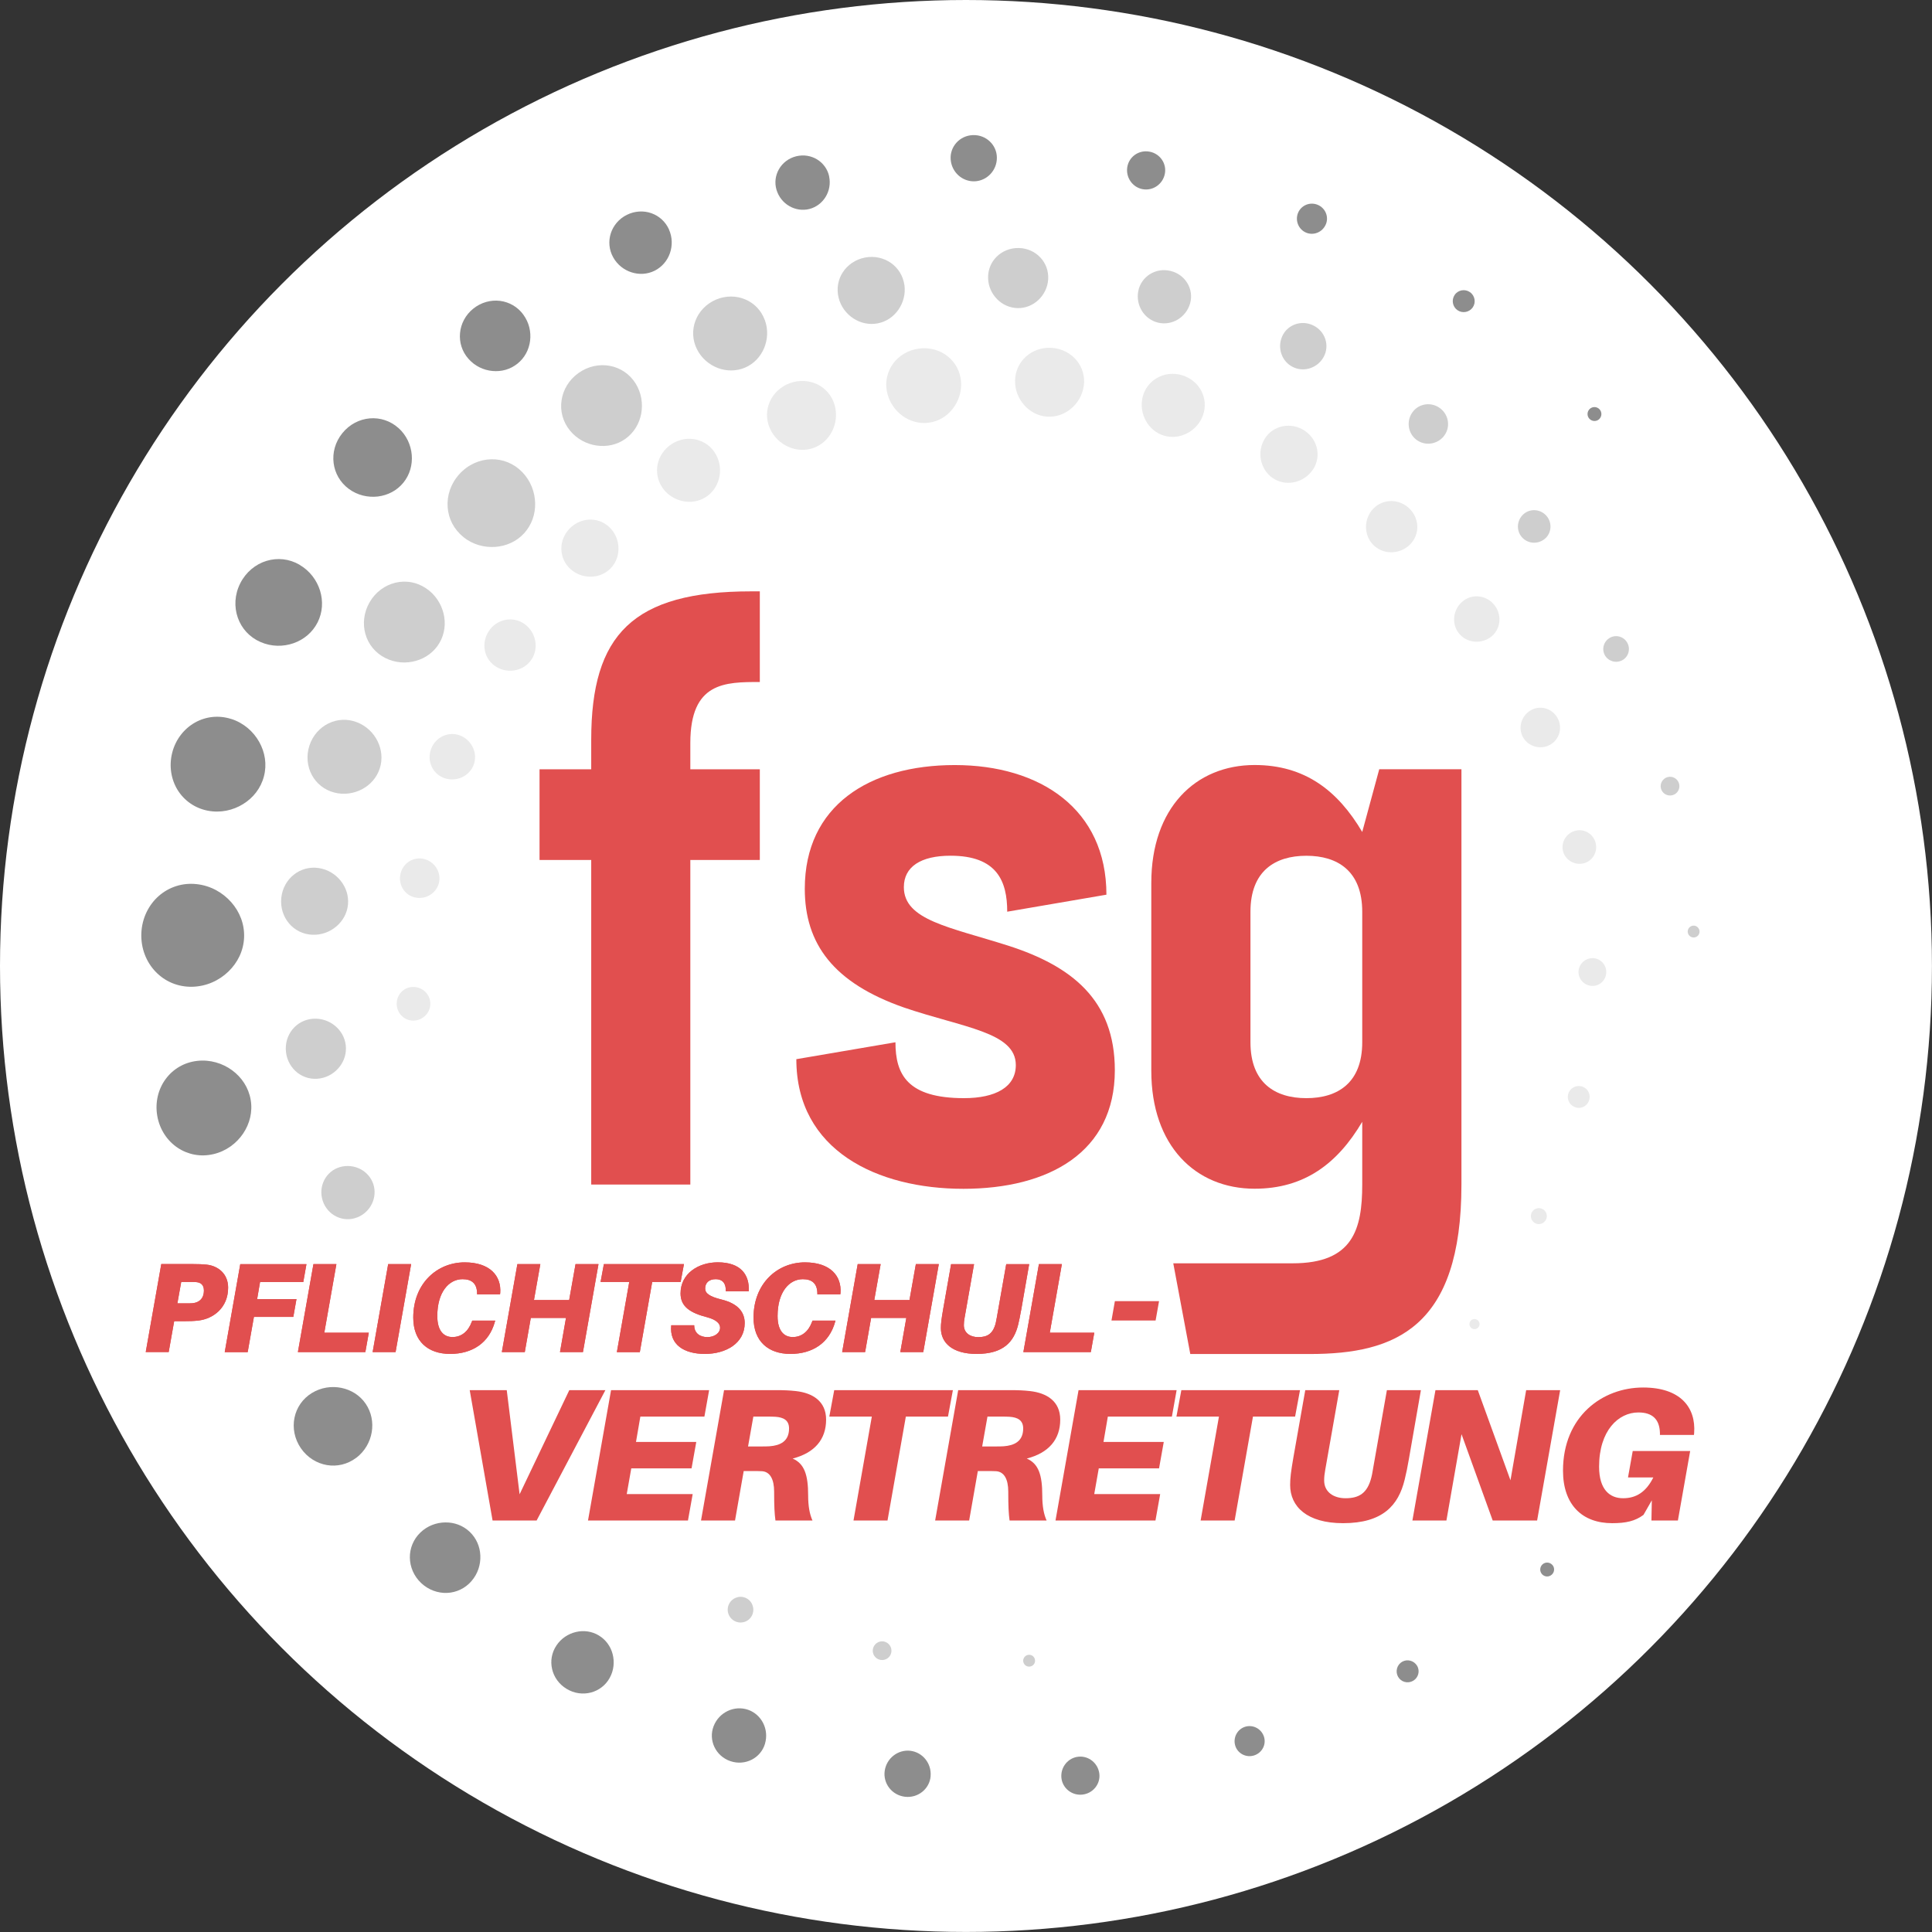
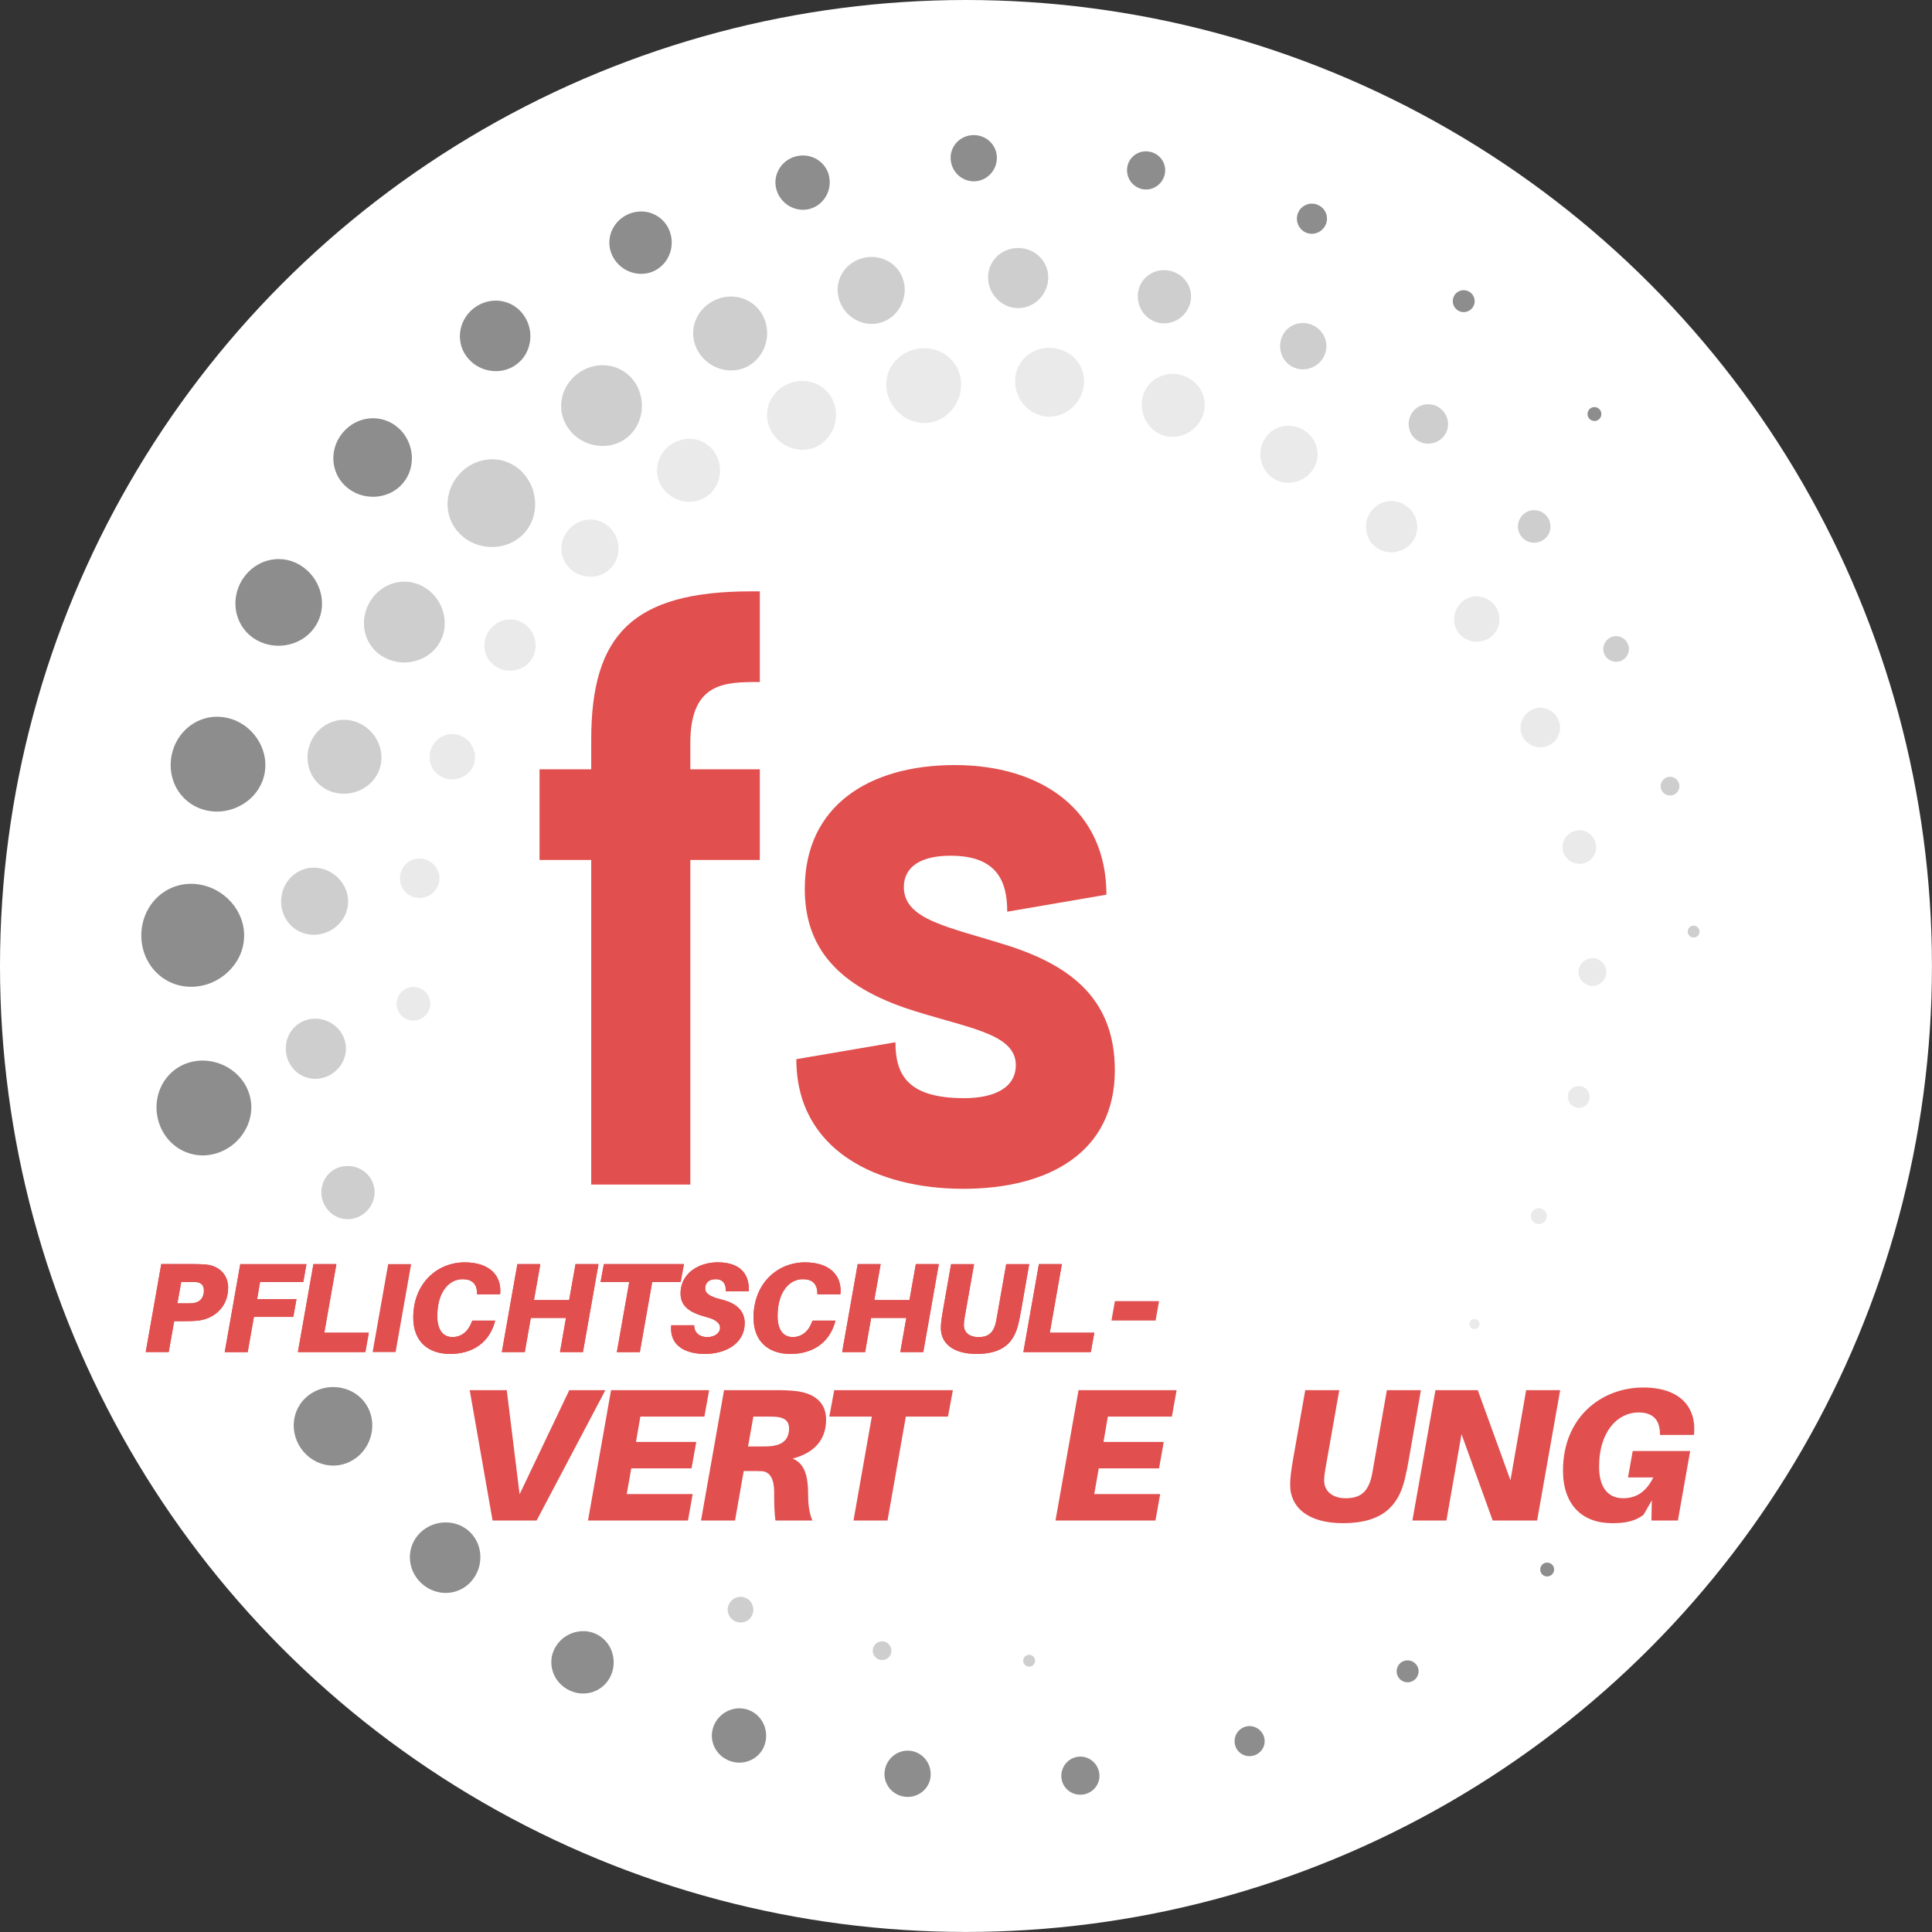
<svg xmlns="http://www.w3.org/2000/svg" id="Layer_2" data-name="Layer 2" viewBox="0 0 408.97 408.97">
  <rect x="0" y="0" width="408.97" height="408.97" fill="#333333" stroke="none" />
  <defs>
    <style>
      .cls-1 {
        fill: #eaeaea;
      }

      .cls-1, .cls-2, .cls-3, .cls-4, .cls-5 {
        stroke-width: 0px;
      }

      .cls-2 {
        fill: #cecece;
      }

      .cls-3 {
        fill: #e14f4f;
      }

      .cls-4 {
        fill: #8d8d8d;
      }

      .cls-5 {
        fill: #fff;
      }
    </style>
  </defs>
  <g id="Schrift">
    <g id="Lineale">
      <circle class="cls-5" cx="204.48" cy="204.48" r="204.48" />
      <g>
        <g>
          <path class="cls-3" d="M48.29,272.58c0,4.29-3.19,6.61-6.32,6.96-1.03.11-1.78.13-2.94.13h-2.16l-1.16,6.53h-4.86l3.29-18.62h6.75c1.16,0,1.92.03,2.92.13,2.32.27,4.48,1.89,4.48,4.86ZM43.16,273.15c0-1.08-.59-1.67-1.62-1.75-.35-.03-.81-.03-1.32-.03h-1.86l-.81,4.53h1.89c.51,0,.92,0,1.3-.03,1.51-.14,2.43-1.08,2.43-2.73Z" />
          <path class="cls-3" d="M54.42,274.99h8.34l-.67,3.78h-8.34l-1.32,7.45h-4.86l3.29-18.62h14.01l-.67,3.78h-9.15l-.62,3.62Z" />
          <path class="cls-3" d="M77.34,286.21h-14.28l3.29-18.62h4.86l-2.56,14.52h9.42l-.73,4.1Z" />
          <path class="cls-3" d="M78.88,286.21l3.29-18.62h4.86l-3.29,18.62h-4.86Z" />
          <path class="cls-3" d="M105.88,273.72l-.03.27h-4.86v-.27c-.05-2-1.11-2.94-3.08-2.94-2.86,0-5.34,2.7-5.34,7.8,0,3.27,1.46,4.45,3.21,4.45,1.89,0,3.32-1.16,4.08-3.21l.11-.27h4.86l-.08.27c-1.24,4.48-4.8,6.78-9.47,6.78s-7.8-2.65-7.8-7.69c0-7.26,5.08-11.69,10.88-11.69,5.32,0,7.8,2.83,7.53,6.5Z" />
          <path class="cls-3" d="M123.4,286.21h-4.86l1.27-7.23h-7.45l-1.27,7.23h-4.86l3.29-18.62h4.86l-1.35,7.61h7.45l1.35-7.61h4.86l-3.29,18.62Z" />
          <path class="cls-3" d="M138.06,271.37l-2.62,14.85h-4.86l2.62-14.85h-6.07l.7-3.78h16.95l-.7,3.78h-6.02Z" />
          <path class="cls-3" d="M158.5,273.34h-4.86c.05-1.54-.57-2.56-2.16-2.56-1.27,0-2.21.67-2.21,1.97,0,1,.86,1.7,3.51,2.35,3.4.84,4.86,2.62,4.86,4.97,0,4.35-4.08,6.53-8.42,6.53s-7.56-1.89-7.13-6.07h4.86c0,1.75,1.32,2.51,2.78,2.51s2.7-.81,2.7-2c0-.84-.76-1.67-2.7-2.19-3.59-.92-5.67-2.24-5.67-5.05,0-4.24,3.81-6.59,7.88-6.59,4.91,0,6.75,2.67,6.56,6.13Z" />
          <path class="cls-3" d="M177.91,273.72l-.03.27h-4.86v-.27c-.05-2-1.11-2.94-3.08-2.94-2.86,0-5.34,2.7-5.34,7.8,0,3.27,1.46,4.45,3.21,4.45,1.89,0,3.32-1.16,4.08-3.21l.11-.27h4.86l-.08.27c-1.24,4.48-4.8,6.78-9.47,6.78s-7.8-2.65-7.8-7.69c0-7.26,5.08-11.69,10.88-11.69,5.32,0,7.8,2.83,7.53,6.5Z" />
          <path class="cls-3" d="M195.44,286.21h-4.86l1.27-7.23h-7.45l-1.27,7.23h-4.86l3.29-18.62h4.86l-1.35,7.61h7.45l1.35-7.61h4.86l-3.29,18.62Z" />
          <path class="cls-3" d="M216.12,277.5c-.22,1.21-.32,1.78-.59,2.89-.89,3.64-3.1,6.21-8.8,6.21-5.16,0-7.56-2.38-7.56-5.45,0-1,.11-1.86.46-3.91l1.7-9.64h4.86l-2,11.34c-.11.59-.16,1.05-.16,1.57,0,1.67,1.38,2.54,3.05,2.54,1.92,0,3.13-.7,3.7-3,.08-.32.13-.59.22-1.11l2-11.34h4.86l-1.73,9.91Z" />
          <path class="cls-3" d="M230.91,286.21h-14.28l3.29-18.62h4.86l-2.56,14.52h9.42l-.73,4.1Z" />
        </g>
        <g>
          <g>
            <g>
              <path class="cls-4" d="M75.41,308.6c1.83-1.39,2.93-3.38,3.28-5.44.34-2.06-.05-4.2-1.28-6.01-1.23-1.8-3.09-2.94-5.14-3.36-2.05-.42-4.3-.11-6.26,1.09-1.96,1.2-3.24,3.1-3.67,5.22-.44,2.12-.02,4.46,1.34,6.45,1.36,1.99,3.4,3.22,5.53,3.58,2.14.36,4.36-.15,6.19-1.54" />
              <path class="cls-4" d="M99.81,334.68c1.35-1.55,1.95-3.51,1.87-5.38-.07-1.88-.83-3.69-2.26-5.05-1.43-1.35-3.28-2.01-5.16-1.98-1.89.02-3.8.72-5.28,2.15-1.48,1.43-2.24,3.34-2.22,5.28.02,1.94.82,3.91,2.38,5.39,1.56,1.48,3.57,2.18,5.51,2.1,1.93-.08,3.8-.94,5.15-2.49" />
              <path class="cls-4" d="M129.06,355.18c.89-1.59,1.04-3.39.63-5.01s-1.42-3.05-2.91-3.96c-1.49-.91-3.23-1.13-4.85-.75-1.62.38-3.15,1.35-4.15,2.87-1.01,1.52-1.3,3.31-.91,4.98.38,1.67,1.44,3.21,3.07,4.19,1.61.99,3.48,1.21,5.13.78,1.66-.43,3.12-1.51,4-3.11" />
              <path class="cls-4" d="M161.93,369.13c.91-3.05-.72-6.22-3.6-7.21-2.89-.98-6.12.52-7.27,3.48-1.15,2.96.42,6.33,3.54,7.4,3.13,1.07,6.43-.63,7.33-3.66" />
              <path class="cls-4" d="M196.99,375.97c.23-2.7-1.7-5.05-4.29-5.36-2.59-.3-5.02,1.55-5.42,4.22s1.51,5.18,4.28,5.51,5.22-1.67,5.44-4.36" />
              <path class="cls-4" d="M232.71,375.45c-.28-2.21-2.24-3.8-4.4-3.59-2.16.2-3.79,2.13-3.64,4.35.15,2.22,2.13,3.9,4.4,3.68,2.28-.22,3.91-2.24,3.64-4.45" />
              <path class="cls-4" d="M267.54,367.57c-.57-1.66-2.35-2.56-3.99-2.04-1.64.53-2.57,2.28-2.08,3.97.5,1.68,2.3,2.64,4.01,2.09,1.71-.55,2.63-2.36,2.06-4.03" />
              <path class="cls-4" d="M299.97,352.61c-.66-1.1-2.08-1.47-3.17-.84s-1.48,2.04-.86,3.16c.63,1.13,2.05,1.52,3.19.87,1.13-.66,1.5-2.09.84-3.19" />
              <path class="cls-4" d="M328.59,331.25c-.55-.6-1.48-.64-2.07-.1-.59.54-.65,1.46-.11,2.07.54.61,1.47.66,2.08.1.61-.55.65-1.48.1-2.08" />
            </g>
            <g>
              <path class="cls-4" d="M40.7,208.88c3.01-.07,5.69-1.33,7.65-3.22s3.21-4.41,3.32-7.22c.11-2.81-.92-5.42-2.72-7.46-1.8-2.04-4.38-3.52-7.37-3.83-2.98-.32-5.83.63-7.97,2.51s-3.56,4.7-3.69,7.89c-.13,3.2,1.06,6.13,3.04,8.17,1.98,2.06,4.73,3.23,7.74,3.16" />
              <path class="cls-4" d="M45.18,244.31c2.7-.63,4.88-2.28,6.29-4.36,1.4-2.09,2.04-4.61,1.59-7.17-.45-2.57-1.89-4.73-3.92-6.22-2.02-1.48-4.64-2.3-7.39-1.99-2.76.31-5.12,1.72-6.68,3.84-1.56,2.11-2.28,4.91-1.78,7.8.5,2.89,2.13,5.29,4.3,6.74,2.18,1.46,4.88,2,7.58,1.36" />
              <path class="cls-4" d="M48.96,152.2c-2.64-.85-5.38-.54-7.66.74-2.29,1.28-4.11,3.53-4.84,6.37s-.23,5.7,1.14,7.92c1.38,2.23,3.63,3.83,6.34,4.37,2.72.54,5.39-.07,7.52-1.39,2.14-1.32,3.76-3.36,4.41-5.88.66-2.52.23-5.08-1-7.28-1.23-2.19-3.27-4.01-5.91-4.86" />
              <path class="cls-4" d="M63.4,119.54c-2.19-1.27-4.7-1.51-6.99-.81s-4.34,2.35-5.55,4.74-1.32,5.02-.52,7.28c.79,2.26,2.47,4.14,4.8,5.15,2.32,1.02,4.82,1.01,6.99.26,2.17-.76,4.02-2.28,5.1-4.41,1.08-2.14,1.19-4.52.52-6.72-.69-2.2-2.16-4.21-4.36-5.48" />
              <path class="cls-4" d="M84.34,90.6c-1.71-1.53-3.89-2.22-6.05-2.04s-4.29,1.24-5.81,3.12c-1.52,1.86-2.13,4.17-1.86,6.32.26,2.15,1.39,4.15,3.23,5.5,1.85,1.36,4.07,1.84,6.14,1.6,2.08-.26,4.02-1.23,5.4-2.93,1.38-1.7,1.94-3.8,1.77-5.89-.18-2.08-1.11-4.16-2.82-5.69" />
              <path class="cls-4" d="M110.78,66.6c-1.21-1.66-3.01-2.67-4.93-2.91s-3.98.29-5.66,1.64c-1.68,1.35-2.64,3.25-2.81,5.18-.18,1.93.41,3.9,1.78,5.44,1.36,1.55,3.21,2.41,5.08,2.58,1.88.18,3.77-.32,5.31-1.56,1.53-1.23,2.43-2.97,2.66-4.84.23-1.86-.2-3.85-1.43-5.52" />
              <path class="cls-4" d="M141.61,48.56c-.75-1.66-2.11-2.86-3.73-3.43-1.61-.57-3.49-.49-5.19.35-1.69.84-2.88,2.3-3.4,3.93-.52,1.64-.38,3.45.5,5.04.88,1.6,2.31,2.69,3.9,3.2s3.33.43,4.9-.35c1.56-.79,2.67-2.13,3.22-3.7s.54-3.38-.21-5.04" />
              <path class="cls-4" d="M175.52,37.34c-.66-3.1-3.81-5.06-7.01-4.25-3.2.81-5.04,4.04-4.14,7.08.91,3.05,4.01,4.81,6.96,4.07,2.95-.76,4.84-3.79,4.18-6.9" />
              <path class="cls-4" d="M211.02,33.39c0-2.7-2.28-4.89-5.07-4.79-2.79.09-4.9,2.44-4.71,5.13.18,2.7,2.45,4.74,5.06,4.65,2.61-.09,4.73-2.29,4.72-4.99" />
              <path class="cls-4" d="M246.57,36.83c.45-2.18-1-4.33-3.26-4.73-2.26-.41-4.36,1.1-4.69,3.31-.33,2.2,1.14,4.26,3.28,4.64,2.13.38,4.22-1.03,4.67-3.22" />
              <path class="cls-4" d="M280.64,47.53c.71-1.61-.06-3.49-1.72-4.18-1.66-.68-3.53.13-4.17,1.77-.63,1.64.16,3.47,1.74,4.13s3.44-.09,4.14-1.71" />
              <path class="cls-4" d="M311.74,65.09c.74-1.04.49-2.51-.58-3.25s-2.53-.46-3.24.6-.44,2.5.6,3.22c1.04.72,2.48.47,3.23-.58" />
              <path class="cls-4" d="M338.52,88.72c.59-.55.63-1.48.07-2.08-.56-.6-1.49-.63-2.08-.07-.59.57-.61,1.49-.06,2.08.55.59,1.48.63,2.08.07" />
            </g>
            <g>
              <path class="cls-2" d="M159.28,341.74c.54-1.39-.13-2.96-1.49-3.52-1.35-.56-2.93.08-3.53,1.46-.59,1.37.05,2.98,1.47,3.57,1.42.58,3.01-.11,3.55-1.51" />
              <path class="cls-2" d="M188.68,349.75c.17-1.08-.55-2.09-1.61-2.28-1.06-.19-2.08.52-2.29,1.59s.51,2.12,1.6,2.31c1.1.19,2.13-.54,2.3-1.63" />
              <path class="cls-2" d="M219.1,351.49c-.03-.7-.61-1.23-1.3-1.2s-1.22.6-1.21,1.29c.03.69.6,1.24,1.31,1.21.7-.03,1.24-.61,1.2-1.3" />
            </g>
            <g>
              <path class="cls-2" d="M98.07,113.68c2,1.6,4.44,2.25,6.76,2.09,2.32-.17,4.52-1.13,6.13-2.9,1.61-1.78,2.38-4.05,2.32-6.38-.06-2.32-.93-4.69-2.71-6.54s-4.16-2.79-6.59-2.73c-2.43.05-4.9,1.11-6.73,3.13-1.84,2.02-2.67,4.58-2.49,7,.16,2.43,1.32,4.71,3.32,6.31" />
              <path class="cls-2" d="M81.57,139.29c2.11,1.06,4.44,1.19,6.5.59,2.06-.59,3.86-1.89,4.97-3.81,1.12-1.93,1.36-4.13.85-6.21-.51-2.08-1.77-4.05-3.74-5.35-1.96-1.31-4.29-1.69-6.46-1.16-2.17.53-4.19,1.95-5.44,4.12-1.26,2.16-1.51,4.62-.89,6.77.61,2.15,2.09,3.98,4.2,5.05" />
              <path class="cls-2" d="M70.74,167.76c2.09.55,4.2.21,5.93-.71,1.73-.93,3.09-2.44,3.72-4.39s.41-3.97-.45-5.74c-.86-1.76-2.38-3.27-4.4-4.04-2.02-.78-4.16-.65-6,.25-1.83.89-3.35,2.55-4.05,4.72-.7,2.17-.44,4.41.52,6.2.96,1.8,2.64,3.16,4.72,3.71" />
              <path class="cls-2" d="M66.08,197.87c1.95.09,3.76-.6,5.12-1.76s2.28-2.77,2.46-4.62c.18-1.85-.41-3.61-1.52-5.02-1.11-1.4-2.74-2.43-4.68-2.72s-3.81.25-5.26,1.4-2.46,2.91-2.66,4.95c-.2,2.05.45,3.97,1.65,5.38s2.93,2.3,4.89,2.39" />
              <path class="cls-2" d="M67.72,228.29c1.73-.27,3.19-1.22,4.18-2.49.98-1.27,1.48-2.86,1.29-4.54-.19-1.67-1.04-3.11-2.29-4.13-1.23-1.02-2.87-1.6-4.63-1.48-1.76.13-3.29.95-4.34,2.23-1.05,1.28-1.6,3-1.39,4.82.2,1.82,1.14,3.38,2.44,4.39,1.31,1.02,3,1.47,4.73,1.2" />
              <path class="cls-2" d="M75.59,257.72c2.9-1.14,4.37-4.3,3.42-7.11-.96-2.81-4.06-4.42-7.05-3.56-2.98.86-4.67,4.1-3.63,7.18s4.36,4.62,7.25,3.48" />
              <path class="cls-2" d="M134.54,81.16c-1.26-2-3.22-3.3-5.42-3.71-2.19-.42-4.62.05-6.66,1.51-2.04,1.45-3.28,3.59-3.59,5.8-.33,2.22.26,4.49,1.74,6.33,1.48,1.84,3.56,2.92,5.68,3.22,2.13.31,4.3-.13,6.1-1.42s2.94-3.2,3.34-5.31c.39-2.1.06-4.41-1.19-6.42" />
              <path class="cls-2" d="M161.89,67.74c-.74-2.03-2.25-3.57-4.13-4.36-1.88-.8-4.13-.84-6.22.05-2.09.9-3.61,2.57-4.33,4.47-.72,1.92-.65,4.07.31,6,.96,1.94,2.6,3.3,4.43,4,1.84.69,3.88.72,5.76-.08,1.88-.81,3.26-2.3,4.03-4.11.76-1.81.91-3.94.16-5.97" />
              <path class="cls-2" d="M191.44,60.31c-.28-1.94-1.33-3.58-2.83-4.64-1.51-1.07-3.49-1.54-5.51-1.15s-3.68,1.56-4.69,3.11c-1.01,1.55-1.36,3.46-.9,5.37.46,1.9,1.65,3.43,3.14,4.41,1.5.97,3.31,1.39,5.14,1.04s3.35-1.41,4.38-2.88c1.02-1.46,1.55-3.32,1.28-5.27" />
              <path class="cls-2" d="M221.88,59.13c.11-1.76-.51-3.39-1.63-4.6-1.13-1.21-2.76-2-4.59-2.03-1.83-.04-3.5.67-4.68,1.83s-1.86,2.77-1.82,4.53c.04,1.76.78,3.33,1.91,4.47,1.13,1.14,2.64,1.85,4.32,1.89,1.68.04,3.23-.61,4.4-1.7,1.17-1.09,1.98-2.64,2.09-4.39" />
              <path class="cls-2" d="M251.92,64.24c.86-2.98-.98-6.14-4.15-6.89-3.16-.77-6.22,1.21-6.82,4.27-.58,3.06,1.31,5.99,4.2,6.68,2.89.69,5.9-1.07,6.77-4.06" />
              <path class="cls-2" d="M280.23,75.5c1.27-2.39.29-5.4-2.25-6.62-2.54-1.23-5.51-.13-6.58,2.36-1.08,2.48-.03,5.34,2.32,6.47,2.34,1.14,5.23.18,6.51-2.21" />
              <path class="cls-2" d="M305.59,92.38c1.47-1.77,1.2-4.44-.68-5.91s-4.54-1.09-5.9.77c-1.35,1.86-.99,4.44.77,5.81,1.76,1.38,4.34,1.1,5.82-.67" />
              <path class="cls-2" d="M326.93,114.13c1.49-1.18,1.72-3.38.47-4.89-1.26-1.49-3.46-1.67-4.89-.41s-1.59,3.41-.4,4.83c1.19,1.42,3.33,1.64,4.82.46" />
              <path class="cls-2" d="M343.33,139.8c1.34-.66,1.88-2.32,1.17-3.68-.7-1.35-2.38-1.85-3.68-1.13-1.32.72-1.81,2.35-1.13,3.65.68,1.3,2.3,1.82,3.64,1.16" />
              <path class="cls-2" d="M354.02,168.33c1.06-.27,1.7-1.36,1.41-2.44-.3-1.07-1.4-1.69-2.45-1.39s-1.66,1.4-1.38,2.43c.28,1.05,1.36,1.67,2.42,1.4" />
              <path class="cls-2" d="M358.57,198.45c.69-.03,1.23-.62,1.19-1.32-.04-.7-.64-1.23-1.32-1.19-.69.05-1.22.64-1.18,1.33.04.68.63,1.21,1.32,1.18" />
            </g>
            <g>
              <path class="cls-1" d="M187.76,82.94c.43,2.14,1.67,3.91,3.27,5.08,1.6,1.16,3.57,1.73,5.59,1.46,2.03-.27,3.77-1.34,5.01-2.89,1.23-1.55,1.96-3.58,1.81-5.76-.15-2.18-1.19-4.09-2.81-5.39-1.61-1.3-3.81-1.96-6.13-1.65-2.3.31-4.25,1.53-5.46,3.2-1.22,1.68-1.72,3.8-1.29,5.94" />
              <path class="cls-1" d="M162.95,90.63c.8,1.85,2.25,3.21,3.92,3.95s3.56.88,5.34.24c1.79-.64,3.15-1.96,3.96-3.59.81-1.64,1.06-3.61.49-5.55s-1.88-3.44-3.59-4.3c-1.71-.84-3.81-1.01-5.82-.29-2.01.72-3.51,2.19-4.29,3.93-.78,1.74-.82,3.75-.02,5.6" />
              <path class="cls-1" d="M140.26,103.3c1.06,1.51,2.63,2.43,4.27,2.78,1.64.34,3.36.1,4.83-.83,1.48-.93,2.44-2.37,2.85-3.99.4-1.63.24-3.44-.66-5.05-.89-1.61-2.36-2.7-4.05-3.13-1.69-.43-3.59-.17-5.23.86-1.65,1.04-2.71,2.64-3.06,4.34s0,3.51,1.05,5.02" />
              <path class="cls-1" d="M120.71,120.42c1.23,1.13,2.79,1.67,4.31,1.66s3.01-.56,4.14-1.68c1.14-1.11,1.72-2.58,1.76-4.1.04-1.52-.46-3.09-1.57-4.34s-2.63-1.93-4.2-1.97c-1.57-.05-3.2.55-4.46,1.78-1.25,1.22-1.88,2.84-1.86,4.41.01,1.58.66,3.11,1.88,4.25" />
              <path class="cls-1" d="M105.1,141.19c1.29.77,2.76.95,4.09.66,1.34-.29,2.54-1.06,3.33-2.26.79-1.2,1.03-2.6.77-3.95-.25-1.34-1-2.63-2.21-3.51-1.21-.89-2.67-1.18-4.06-.92-1.38.26-2.69,1.08-3.55,2.39-.87,1.3-1.11,2.83-.81,4.21s1.15,2.6,2.44,3.38" />
              <path class="cls-1" d="M94.11,164.73c2.52.84,5.21-.42,6.14-2.77.91-2.36-.23-5.11-2.66-6.19-2.42-1.07-5.3.11-6.31,2.71-1.01,2.58.31,5.4,2.83,6.25" />
              <path class="cls-1" d="M88.27,190.05c2.3.27,4.36-1.3,4.71-3.49.34-2.19-1.15-4.32-3.41-4.77s-4.48,1.1-4.85,3.47c-.38,2.38,1.26,4.53,3.55,4.79" />
              <path class="cls-1" d="M87.79,216.03c1.96-.18,3.41-1.85,3.3-3.76-.11-1.9-1.74-3.4-3.71-3.35-1.96.04-3.52,1.73-3.4,3.76.11,2.03,1.85,3.53,3.81,3.35" />
              <path class="cls-1" d="M229.42,81.7c.28-1.99-.3-3.92-1.51-5.4-1.2-1.47-3.05-2.49-5.17-2.66-2.13-.17-4.11.55-5.54,1.82-1.42,1.27-2.29,3.07-2.33,5.09s.73,3.85,1.95,5.22c1.21,1.36,2.88,2.27,4.76,2.42,1.89.15,3.68-.48,5.09-1.64,1.41-1.16,2.46-2.85,2.74-4.85" />
              <path class="cls-1" d="M254.64,87.92c.63-1.73.48-3.56-.31-5.11-.79-1.55-2.23-2.82-4.1-3.38-1.85-.56-3.76-.31-5.27.55-1.53.85-2.65,2.3-3.09,4.08-.43,1.79-.11,3.58.71,5.05.82,1.46,2.13,2.6,3.8,3.1,1.67.5,3.39.29,4.89-.48,1.49-.77,2.74-2.07,3.38-3.81" />
              <path class="cls-1" d="M278.02,99.27c.88-1.42,1.1-3.07.69-4.59-.4-1.52-1.43-2.91-2.96-3.77s-3.26-.99-4.77-.54c-1.51.46-2.8,1.51-3.54,3.01-.73,1.49-.81,3.15-.36,4.6.44,1.46,1.4,2.72,2.78,3.49,1.39.77,2.96.91,4.43.53,1.47-.4,2.83-1.32,3.72-2.74" />
              <path class="cls-1" d="M298.56,115.18c1.03-1.08,1.53-2.49,1.45-3.9-.07-1.4-.71-2.81-1.89-3.84-1.18-1.03-2.66-1.48-4.06-1.36-1.41.12-2.73.79-3.68,1.96-.93,1.17-1.32,2.6-1.2,3.96.11,1.36.71,2.66,1.79,3.6,1.08.94,2.44,1.37,3.81,1.3,1.36-.07,2.73-.63,3.78-1.72" />
              <path class="cls-1" d="M315.37,134.99c2.2-1.48,2.72-4.55,1.07-6.78-1.65-2.23-4.74-2.62-6.79-.94-2.06,1.68-2.43,4.63-.93,6.66s4.44,2.54,6.65,1.06" />
              <path class="cls-1" d="M327.69,157.86c2.14-.86,3.15-3.37,2.17-5.56-.99-2.19-3.53-3.1-5.59-2.07-2.07,1.04-2.94,3.48-2.04,5.51.92,2.02,3.32,2.99,5.46,2.13" />
              <path class="cls-1" d="M335.01,182.8c1.93-.35,3.21-2.25,2.79-4.23s-2.36-3.2-4.27-2.73c-1.91.47-3.09,2.35-2.7,4.21.4,1.85,2.24,3.09,4.18,2.75" />
              <path class="cls-1" d="M337.04,208.7c1.62.05,2.97-1.26,2.98-2.93,0-1.67-1.35-2.98-2.97-2.95-1.62.05-2.9,1.36-2.91,2.94,0,1.57,1.28,2.89,2.9,2.94" />
              <path class="cls-1" d="M333.67,234.46c1.24.3,2.49-.48,2.78-1.76.28-1.28-.53-2.52-1.79-2.77-1.25-.24-2.46.55-2.73,1.77-.27,1.22.5,2.45,1.74,2.75" />
              <path class="cls-1" d="M311.48,281.14c.47.36,1.14.26,1.5-.21.36-.48.26-1.15-.22-1.5-.48-.35-1.14-.26-1.49.21-.35.47-.26,1.14.21,1.5" />
              <path class="cls-1" d="M325.02,258.96c.84.4,1.86.04,2.26-.83.4-.86.01-1.87-.84-2.24-.85-.38-1.84,0-2.23.83-.38.84-.02,1.84.82,2.24" />
            </g>
            <g id="fsg">
              <path class="cls-3" d="M125.15,250.75h20.98v-68.71h14.71v-19.19h-14.71v-5.56c0-12.92,7.35-12.92,14.71-12.92v-19.19h-1.79c-25.1,0-33.9,9.15-33.9,31.4v6.27h-10.94v19.19h10.94v68.71Z" />
              <path class="cls-3" d="M203.89,251.65c18.1,0,32.1-7.71,32.1-25.1,0-14.9-9.15-22.06-22.6-26.38-12.38-3.94-22.06-5.38-22.06-12.38,0-4.31,3.58-6.65,9.88-6.65,9.85,0,12,5.4,12,11.85l21-3.6c0-18.1-14-27.44-32.1-27.44s-31.75,8.6-31.75,26.19c0,11.67,6.08,19.92,20.98,25.13,12.56,4.29,23.69,5.19,23.69,12.19,0,4.67-4.31,7-10.96,7-12,0-14.52-5.02-14.52-11.83l-20.98,3.58c0,19.38,17.21,27.44,35.33,27.44Z" />
-               <path class="cls-3" d="M251.97,286.62h25.29c18.1,0,32.1-5.56,32.1-35.88v-87.9h-17.4l-3.6,13.27c-5.19-8.79-12.19-14.17-22.77-14.17-12.56,0-21.88,9.15-21.88,24.94v39.81c0,15.79,9.31,24.94,21.88,24.94,10.58,0,17.58-5.38,22.77-14.17v13.27c0,9.5-1.96,16.69-14.71,16.69h-25.29l3.6,19.19ZM276.53,232.46c-6.63,0-11.83-3.23-11.83-11.83v-27.63c0-8.63,5.21-11.85,11.83-11.85s11.83,3.23,11.83,11.85v27.63c0,8.6-5.19,11.83-11.83,11.83Z" />
            </g>
            <polygon class="cls-3" points="244.62 279.53 235.28 279.53 236 275.43 245.35 275.43 244.62 279.53" />
          </g>
          <g>
            <path class="cls-3" d="M104.27,321.87l-4.84-27.6h7.84l2.72,22.04,10.52-22.04h7.64l-14.56,27.6h-9.32Z" />
            <path class="cls-3" d="M134.63,305.23h12.76l-1,5.6h-12.76l-.96,5.44h13.96l-1,5.6h-21.16l4.88-27.6h20.76l-1,5.6h-13.56l-.92,5.36Z" />
            <path class="cls-3" d="M167.79,308.75c2.48,1.08,3.28,3.44,3.28,7.8,0,2.28.32,4,.92,5.32h-7.84c-.2-1.48-.28-2.96-.28-6.12,0-2.64-.88-4.2-2.56-4.32-.8-.04-1.44-.04-2.24-.04h-1.64l-1.84,10.48h-7.2l4.88-27.6h10.96c1.72,0,2.84.04,4.28.2,3.48.4,6.36,2.12,6.36,6.04,0,4.2-2.44,7.04-7.08,8.24ZM160.99,306.19c.76,0,1.4,0,1.92-.04,2.12-.16,4.12-.96,4.12-3.76,0-1.8-1.24-2.36-2.84-2.48-.52-.04-1.16-.04-1.92-.04h-2.8l-1.12,6.32h2.64Z" />
            <path class="cls-3" d="M191.75,299.87l-3.88,22h-7.2l3.88-22h-9l1.04-5.6h25.12l-1.04,5.6h-8.92Z" />
-             <path class="cls-3" d="M217.35,308.75c2.48,1.08,3.28,3.44,3.28,7.8,0,2.28.32,4,.92,5.32h-7.84c-.2-1.48-.28-2.96-.28-6.12,0-2.64-.88-4.2-2.56-4.32-.8-.04-1.44-.04-2.24-.04h-1.64l-1.84,10.48h-7.2l4.88-27.6h10.96c1.72,0,2.84.04,4.28.2,3.48.4,6.36,2.12,6.36,6.04,0,4.2-2.44,7.04-7.08,8.24ZM210.55,306.19c.76,0,1.4,0,1.92-.04,2.12-.16,4.12-.96,4.12-3.76,0-1.8-1.24-2.36-2.84-2.48-.52-.04-1.16-.04-1.92-.04h-2.8l-1.12,6.32h2.64Z" />
            <path class="cls-3" d="M233.59,305.23h12.76l-1,5.6h-12.76l-.96,5.44h13.96l-1,5.6h-21.16l4.88-27.6h20.76l-1,5.6h-13.56l-.92,5.36Z" />
-             <path class="cls-3" d="M265.23,299.87l-3.88,22h-7.2l3.88-22h-9l1.04-5.6h25.12l-1.04,5.6h-8.92Z" />
            <path class="cls-3" d="M298.22,308.95c-.32,1.8-.48,2.64-.88,4.28-1.32,5.4-4.6,9.2-13.04,9.2-7.64,0-11.2-3.52-11.2-8.08,0-1.48.16-2.76.68-5.8l2.52-14.28h7.2l-2.96,16.8c-.16.88-.24,1.56-.24,2.32,0,2.48,2.04,3.76,4.52,3.76,2.84,0,4.64-1.04,5.48-4.44.12-.48.2-.88.32-1.64l2.96-16.8h7.2l-2.56,14.68Z" />
            <path class="cls-3" d="M325.38,321.87h-9.4l-6.6-18.28-3.2,18.28h-7.2l4.88-27.6h8.96l6.92,19.08,3.32-19.08h7.2l-4.88,27.6Z" />
            <path class="cls-3" d="M358.62,303.35l-.04.4h-7.2v-.4c-.08-2.96-1.64-4.36-4.56-4.36-4.24,0-8.32,3.84-8.32,11.48,0,4.88,2.28,6.68,5.08,6.68s4.88-1.36,6.4-4.4h-5.36l1-5.6h12.16l-2.6,14.72h-5.6l.08-4.28-1.76,3.08c-1.76,1.32-3.72,1.76-6.64,1.76-6.32,0-10.4-3.88-10.4-11.12,0-11.52,8.36-17.6,16.96-17.6,7.88,0,11.2,4.2,10.8,9.64Z" />
          </g>
          <g>
            <path class="cls-3" d="M48.29,272.58c0,4.29-3.19,6.61-6.32,6.96-1.03.11-1.78.13-2.94.13h-2.16l-1.16,6.53h-4.86l3.29-18.62h6.75c1.16,0,1.92.03,2.92.13,2.32.27,4.48,1.89,4.48,4.86ZM43.16,273.15c0-1.08-.59-1.67-1.62-1.75-.35-.03-.81-.03-1.32-.03h-1.86l-.81,4.53h1.89c.51,0,.92,0,1.3-.03,1.51-.14,2.43-1.08,2.43-2.73Z" />
            <path class="cls-3" d="M54.42,274.99h8.34l-.67,3.78h-8.34l-1.32,7.45h-4.86l3.29-18.62h14.01l-.67,3.78h-9.15l-.62,3.62Z" />
            <path class="cls-3" d="M77.34,286.21h-14.28l3.29-18.62h4.86l-2.56,14.52h9.42l-.73,4.1Z" />
-             <path class="cls-3" d="M78.88,286.21l3.29-18.62h4.86l-3.29,18.62h-4.86Z" />
+             <path class="cls-3" d="M78.88,286.21l3.29-18.62l-3.29,18.62h-4.86Z" />
            <path class="cls-3" d="M105.88,273.72l-.03.27h-4.86v-.27c-.05-2-1.11-2.94-3.08-2.94-2.86,0-5.34,2.7-5.34,7.8,0,3.27,1.46,4.45,3.21,4.45,1.89,0,3.32-1.16,4.08-3.21l.11-.27h4.86l-.08.27c-1.24,4.48-4.8,6.78-9.47,6.78s-7.8-2.65-7.8-7.69c0-7.26,5.08-11.69,10.88-11.69,5.32,0,7.8,2.83,7.53,6.5Z" />
            <path class="cls-3" d="M123.4,286.21h-4.86l1.27-7.23h-7.45l-1.27,7.23h-4.86l3.29-18.62h4.86l-1.35,7.61h7.45l1.35-7.61h4.86l-3.29,18.62Z" />
            <path class="cls-3" d="M138.06,271.37l-2.62,14.85h-4.86l2.62-14.85h-6.07l.7-3.78h16.95l-.7,3.78h-6.02Z" />
            <path class="cls-3" d="M158.5,273.34h-4.86c.05-1.54-.57-2.56-2.16-2.56-1.27,0-2.21.67-2.21,1.97,0,1,.86,1.7,3.51,2.35,3.4.84,4.86,2.62,4.86,4.97,0,4.35-4.08,6.53-8.42,6.53s-7.56-1.89-7.13-6.07h4.86c0,1.75,1.32,2.51,2.78,2.51s2.7-.81,2.7-2c0-.84-.76-1.67-2.7-2.19-3.59-.92-5.67-2.24-5.67-5.05,0-4.24,3.81-6.59,7.88-6.59,4.91,0,6.75,2.67,6.56,6.13Z" />
            <path class="cls-3" d="M177.91,273.72l-.03.27h-4.86v-.27c-.05-2-1.11-2.94-3.08-2.94-2.86,0-5.34,2.7-5.34,7.8,0,3.27,1.46,4.45,3.21,4.45,1.89,0,3.32-1.16,4.08-3.21l.11-.27h4.86l-.08.27c-1.24,4.48-4.8,6.78-9.47,6.78s-7.8-2.65-7.8-7.69c0-7.26,5.08-11.69,10.88-11.69,5.32,0,7.8,2.83,7.53,6.5Z" />
            <path class="cls-3" d="M195.44,286.21h-4.86l1.27-7.23h-7.45l-1.27,7.23h-4.86l3.29-18.62h4.86l-1.35,7.61h7.45l1.35-7.61h4.86l-3.29,18.62Z" />
            <path class="cls-3" d="M216.12,277.5c-.22,1.21-.32,1.78-.59,2.89-.89,3.64-3.1,6.21-8.8,6.21-5.16,0-7.56-2.38-7.56-5.45,0-1,.11-1.86.46-3.91l1.7-9.64h4.86l-2,11.34c-.11.59-.16,1.05-.16,1.57,0,1.67,1.38,2.54,3.05,2.54,1.92,0,3.13-.7,3.7-3,.08-.32.13-.59.22-1.11l2-11.34h4.86l-1.73,9.91Z" />
            <path class="cls-3" d="M230.91,286.21h-14.28l3.29-18.62h4.86l-2.56,14.52h9.42l-.73,4.1Z" />
          </g>
        </g>
      </g>
    </g>
  </g>
</svg>